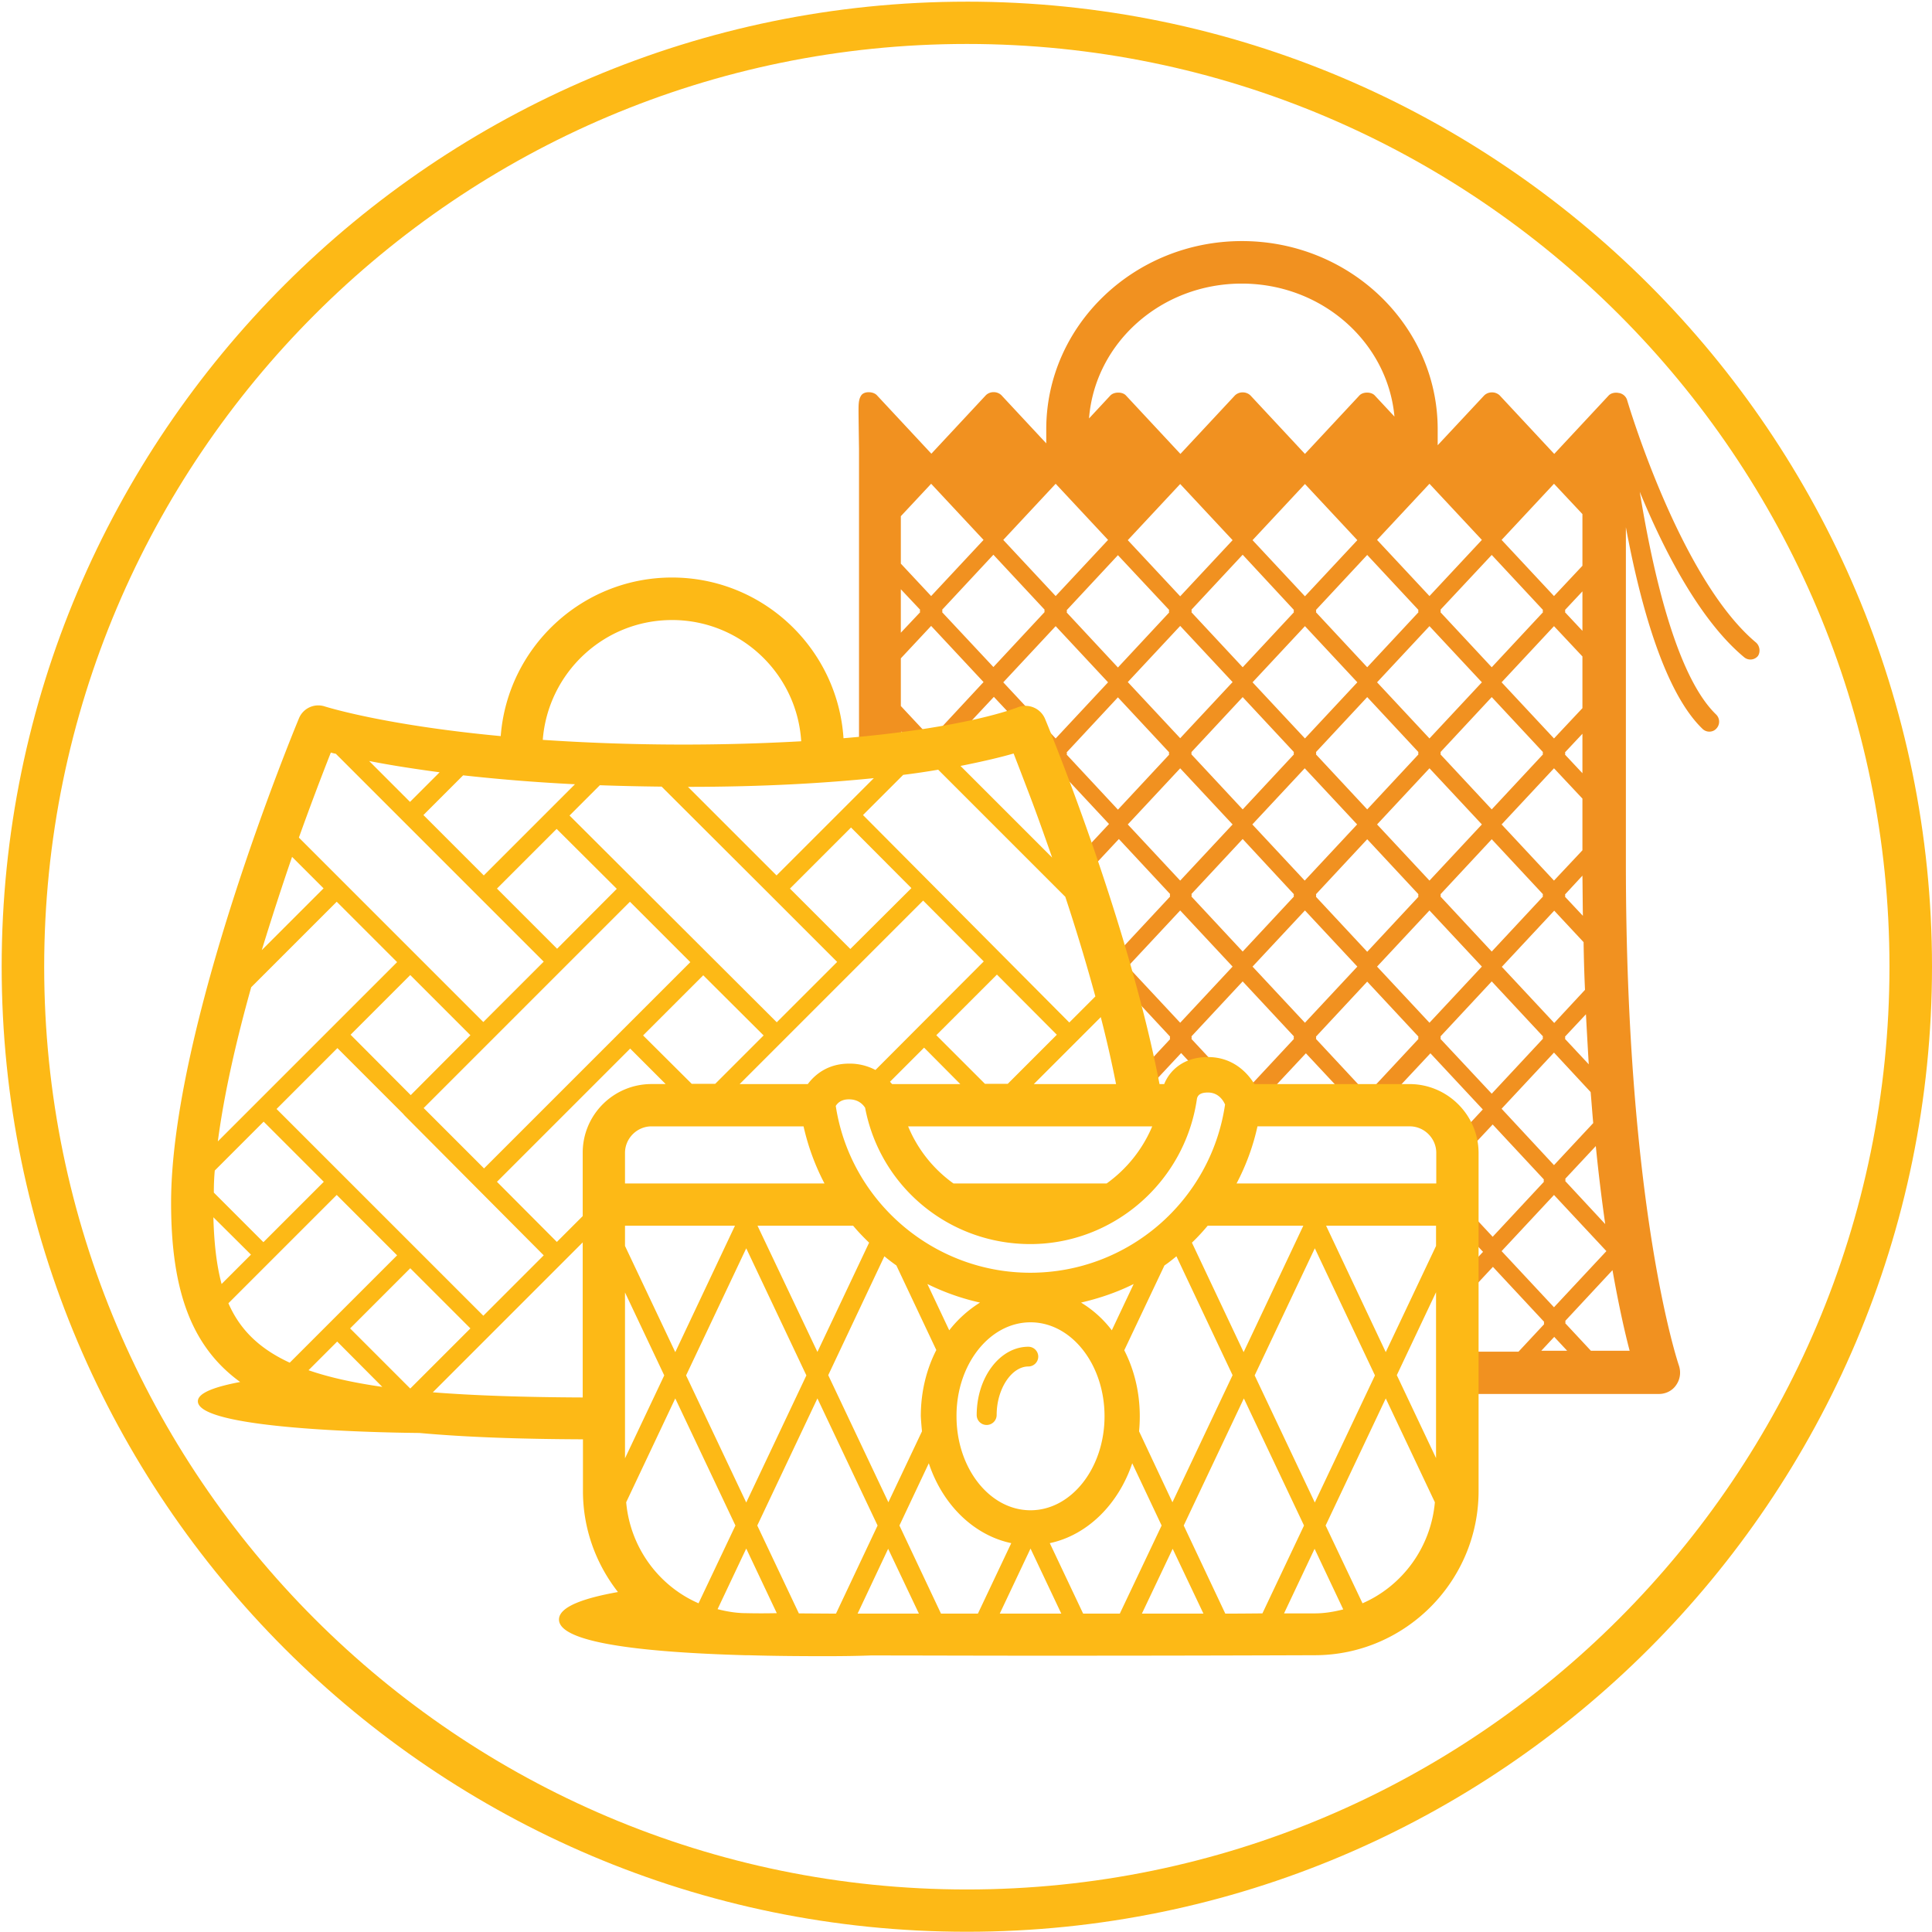
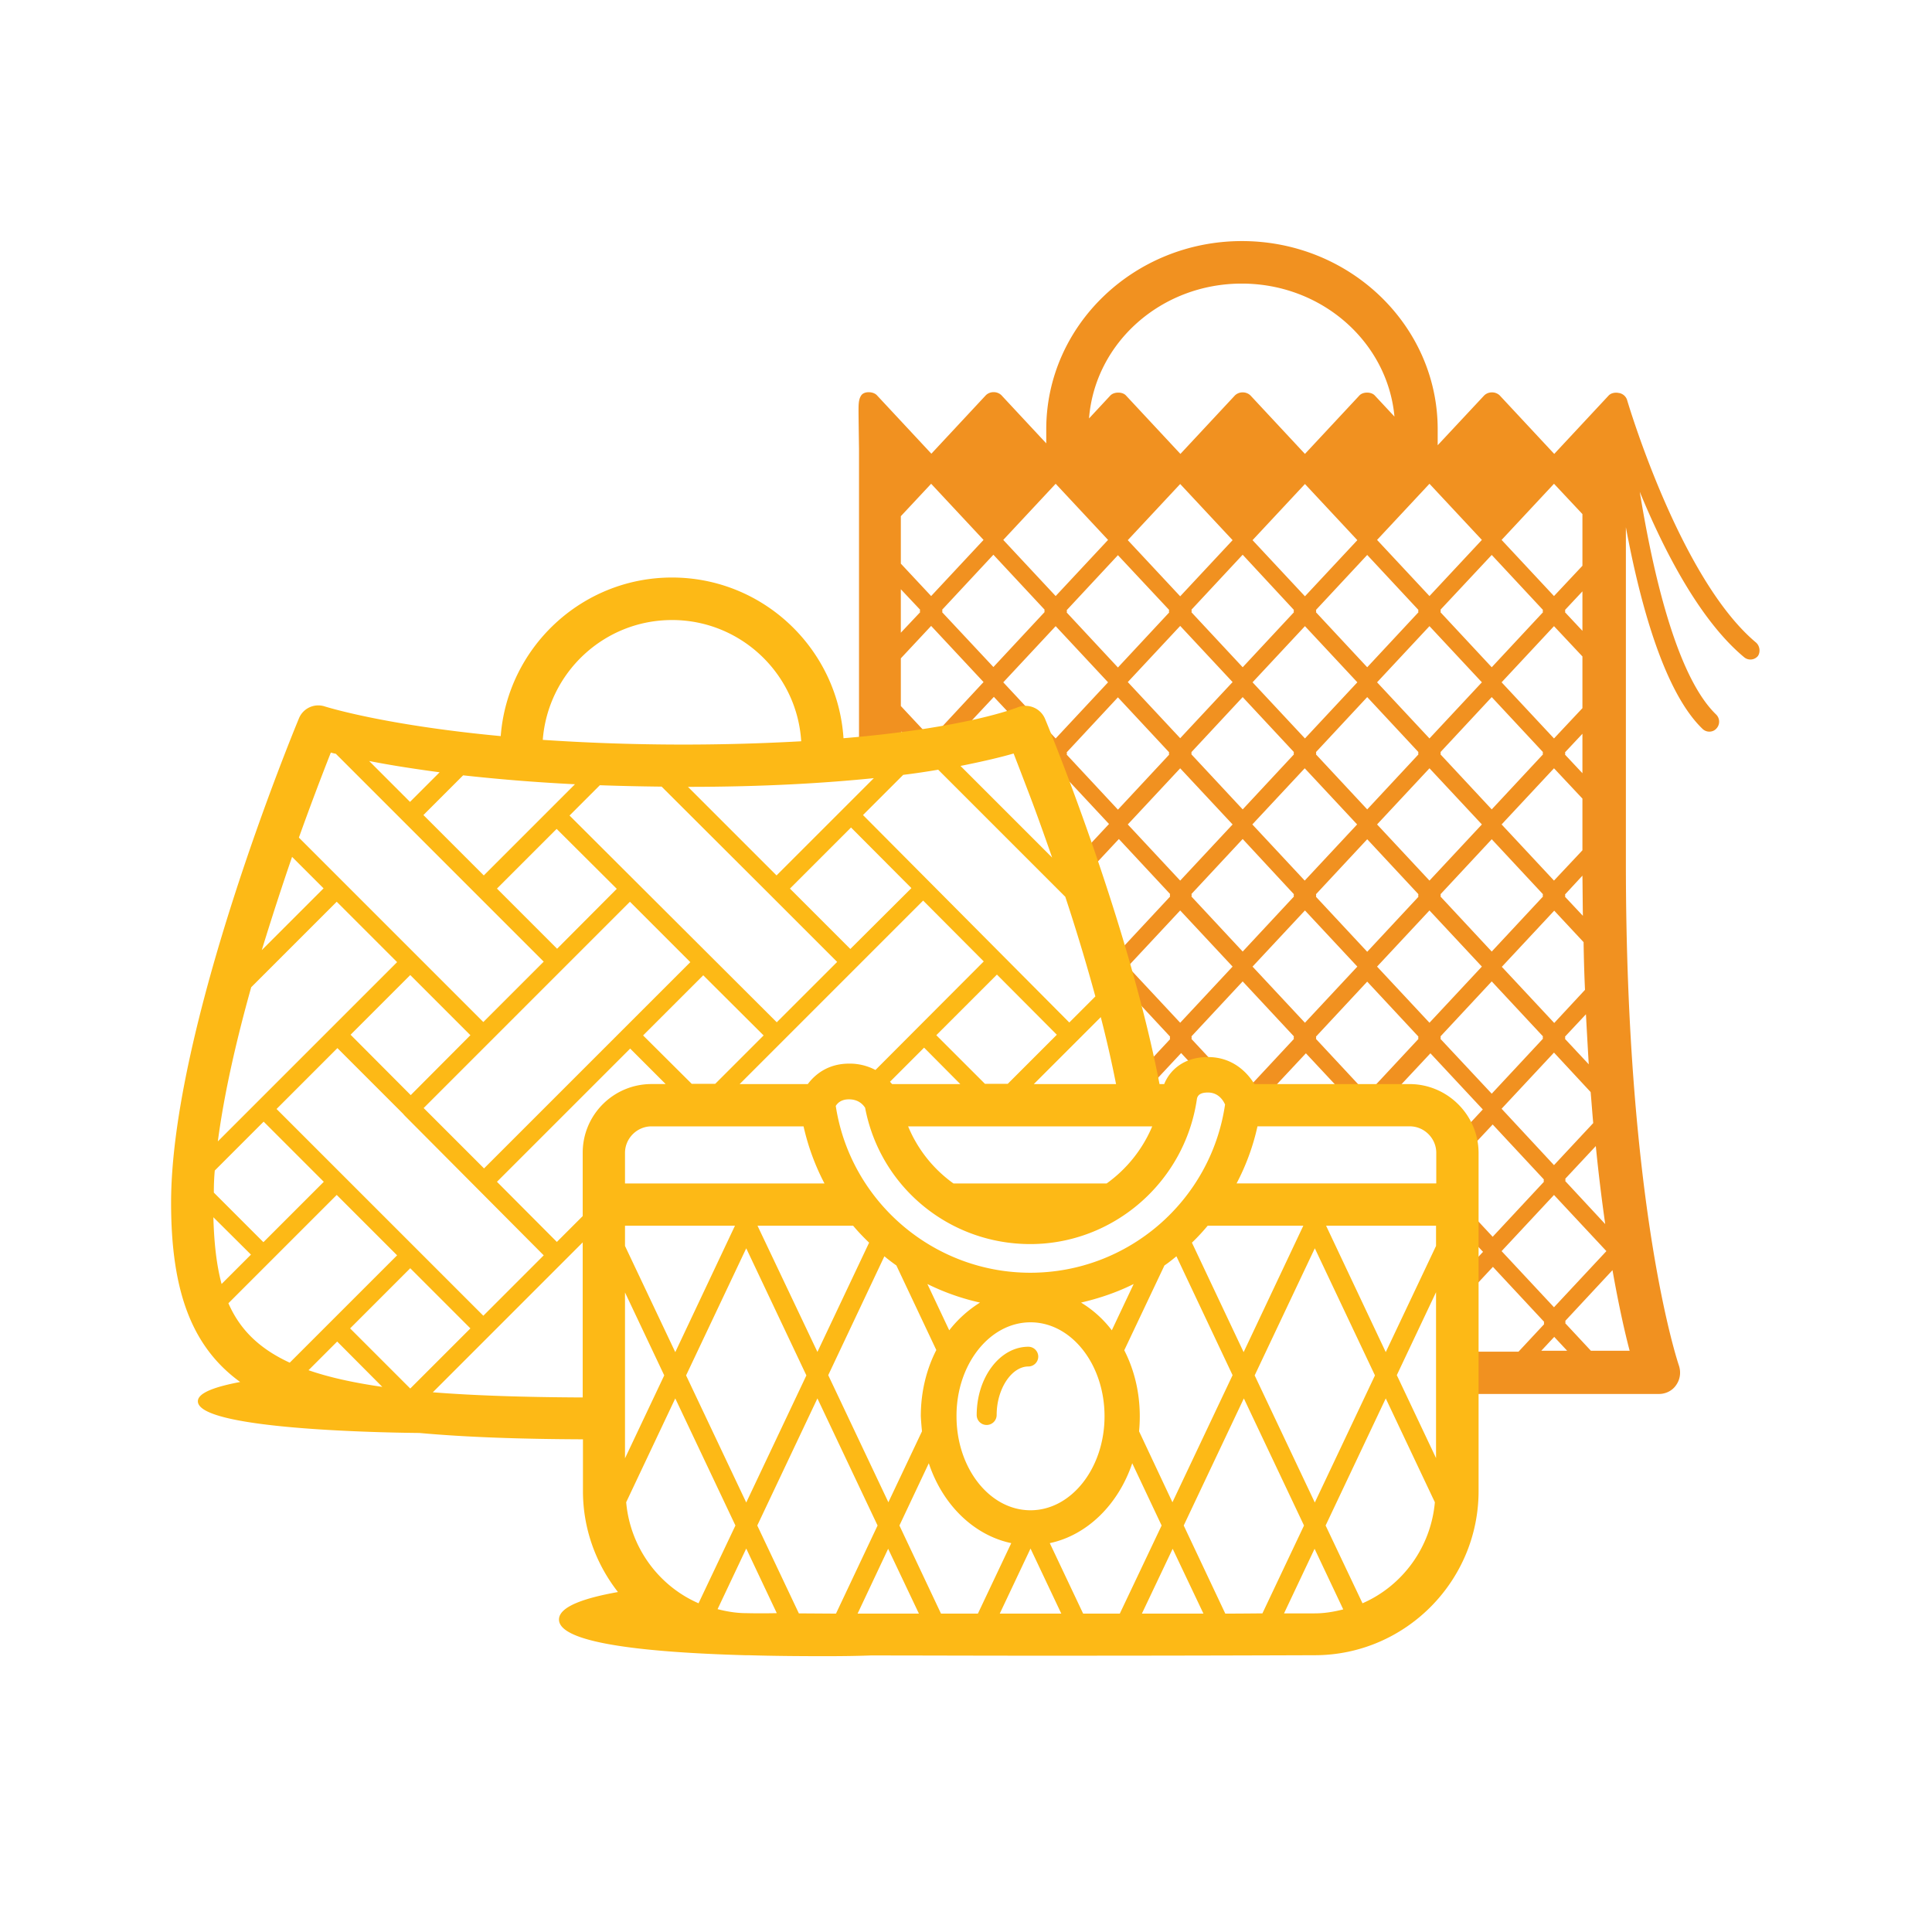
<svg xmlns="http://www.w3.org/2000/svg" width="146" height="146" fill="none" viewBox="0 0 146 146">
  <path fill="#F19120" d="M123.151 102.074h-2.929l-1.936-2.077a.297.297 0 000-.178l3.569-3.835c.48 2.717.941 4.741 1.296 6.09zm-6.676 0l.977-1.047.976 1.047h-1.953zm-3-7.528l3.959-4.243 3.96 4.243-3.96 4.243-3.959-4.243zm0-10.76l3.959-4.243 2.77 2.983c.071.8.124 1.58.195 2.344l-2.965 3.178-3.959-4.261zm-4.616-5.273a.38.38 0 000-.195l3.87-4.154 3.871 4.154a.296.296 0 000 .177l-3.871 4.155-3.87-4.137zm-4.795-5.468l3.96-4.243 3.96 4.243-3.96 4.243-3.96-4.243zm3.125 5.468l-3.87 4.155-3.871-4.155a.297.297 0 000-.177l3.871-4.155 3.87 4.155a.314.314 0 000 .177zm-12.535-5.468l3.96-4.243 3.959 4.243-3.96 4.243-3.959-4.243zm3.125 5.468l-3.87 4.155-3.871-4.155a.358.358 0 000-.195l3.87-4.154 3.871 4.154a.374.374 0 000 .195zm-12.553-5.468l3.96-4.243 3.96 4.243-3.96 4.243-3.96-4.243zm0-10.742l3.96-4.243 3.96 4.243-3.96 4.244-3.96-4.244zM80.61 57.03a.297.297 0 000-.177l3.87-4.155 3.871 4.155a.308.308 0 000 .177l-3.87 4.155-3.87-4.155zm-4.793-5.468l3.959-4.244 3.959 4.244-3.96 4.243-3.959-4.243zM71.2 46.27a.364.364 0 000-.196l3.87-4.154 3.871 4.154a.308.308 0 000 .178l-3.87 4.155-3.87-4.137zm-.834 9.534l-2.29-2.45V49.75l2.29-2.45 3.96 4.243-3.96 4.261zm-2.29-11.274l1.455 1.544a.366.366 0 000 .196l-1.456 1.544v-3.284zm0-5.522l2.29-2.45 3.96 4.243-3.96 4.243-2.29-2.45V39.01zm11.7-2.45l3.959 4.243-3.96 4.243-3.959-4.243 3.96-4.243zm14.062-15.127c6.054 0 11.025 4.42 11.54 10.049l-1.491-1.598c-.266-.284-.888-.284-1.154 0l-4.12 4.42-4.118-4.42a.834.834 0 00-.586-.23.832.832 0 00-.586.23l-4.12 4.42-4.119-4.42c-.266-.284-.888-.284-1.17 0l-1.617 1.74c.444-5.7 5.433-10.191 11.541-10.191zm18.146 19.37l-3.96 4.243-3.96-4.243 3.96-4.243 3.96 4.243zm.745 1.136l3.871 4.155a.297.297 0 000 .178l-3.871 4.154-3.87-4.154a.38.38 0 000-.196l3.87-4.137zm4.705-5.38l2.149 2.291v3.906l-2.149 2.29-3.959-4.243 3.959-4.243zm2.184 32.652l-1.349-1.438a.314.314 0 000-.178l1.314-1.42c.017 1.03.017 2.042.035 3.036zm-10.759-1.633l3.87-4.155 3.871 4.155a.297.297 0 000 .177l-3.871 4.155-3.87-4.155a.314.314 0 000-.177zm-4.795-5.274l3.96-4.243 3.96 4.243-3.96 4.244-3.96-4.244zm-4.616 5.274l3.871-4.155 3.87 4.155a.38.38 0 000 .195l-3.87 4.154-3.871-4.154a.36.36 0 000-.195zm-4.811-5.274l3.96-4.243 3.959 4.243-3.96 4.244-3.959-4.244zm3.142 5.274a.308.308 0 000 .177l-3.87 4.155-3.871-4.155a.358.358 0 000-.195l3.87-4.155 3.871 4.173zm-7.741-10.742l3.87-4.155 3.871 4.155a.309.309 0 000 .177l-3.87 4.155-3.871-4.155v-.177zm-.852-9.535l3.96 4.244-3.96 4.243-3.96-4.243 3.96-4.243zm-.835-1.207a.374.374 0 000 .195l-3.87 4.155-3.87-4.155a.297.297 0 000-.177l3.87-4.155 3.87 4.137zm.835-1.03l-3.96-4.243 3.96-4.243 3.96 4.243-3.96 4.243zm8.593 1.03a.309.309 0 000 .178l-3.87 4.154-3.871-4.154a.358.358 0 000-.196l3.87-4.154 3.871 4.172zm.835-1.03l-3.96-4.243 3.96-4.243 3.959 4.243-3.96 4.243zm8.575 1.208l-3.87 4.154-3.871-4.154a.297.297 0 000-.178l3.871-4.155 3.87 4.155a.316.316 0 000 .178zm-8.575 9.534l-3.96-4.243 3.96-4.244 3.959 4.244-3.96 4.243zm.834 1.03l3.871-4.155 3.87 4.155a.314.314 0 000 .177l-3.87 4.155-3.871-4.155a.297.297 0 000-.177zm8.576-1.03l-3.96-4.243 3.96-4.244 3.96 4.244-3.96 4.243zm8.576 1.03a.297.297 0 000 .177l-3.871 4.155-3.87-4.155a.314.314 0 000-.177l3.87-4.155 3.871 4.155zm2.983 3.515v3.906l-2.149 2.29-3.959-4.243 3.959-4.243 2.149 2.29zm-1.314-3.32a.314.314 0 000-.177l1.314-1.403v2.983l-1.314-1.403zm0-10.76a.314.314 0 000-.177l1.314-1.403v2.983l-1.314-1.402zm1.314 3.339v3.906l-2.149 2.29-3.959-4.243 3.959-4.244 2.149 2.29zm.194 25.194l-2.325 2.503-3.96-4.243 3.96-4.244 2.219 2.38c.018 1.225.053 2.432.106 3.604zm.284 5.628l-1.792-1.918a.314.314 0 000-.177l1.58-1.687c.07 1.314.142 2.575.212 3.782zm1.244 12.073l-3.019-3.249a.296.296 0 000-.177l2.308-2.469c.213 2.167.462 4.138.711 5.895zm11.381-43.96c-5.753-4.83-9.694-18.2-9.73-18.324a.77.77 0 00-.462-.48c-.017 0-.035-.017-.035-.017-.054-.018-.124-.018-.178-.035-.267-.036-.533.017-.71.195l-4.119 4.42-4.119-4.42a.834.834 0 00-.586-.23.833.833 0 00-.586.23l-3.516 3.764V32.44c0-7.848-6.64-14.222-14.79-14.222-8.15 0-14.79 6.374-14.79 14.222v1.065l-3.39-3.64a.832.832 0 00-.586-.23.832.832 0 00-.586.23l-4.12 4.421-4.119-4.42c-.266-.285-.94-.32-1.171 0-.231.319-.214.78-.214 1.33 0 .143.018 1.528.036 2.753v23.24a94.574 94.574 0 003.196-.336v-1.58l1.296 1.384a79.891 79.891 0 002.308-.373l3.391-3.622 2.13 2.273c.214-.07.32-.124.32-.124l.338.816 1.1 1.19a.297.297 0 000 .178l-.39.426c.16.408.337.87.533 1.367l.71-.764 3.96 4.244-2.469 2.645c.16.462.32.941.48 1.42l2.734-2.929 3.87 4.155a.36.36 0 000 .195l-3.87 4.155-1.438-1.545c.408 1.332.816 2.699 1.19 4.084l.248-.267 3.87 4.155a.36.36 0 000 .195l-2.485 2.664.32 1.597 3-3.213 1.491 1.598c.231-.089.462-.16.71-.16 1.688 0 2.362 2.7 2.362 2.7h1.012l3.853-4.12 3.853 4.12h1.704l3.853-4.12 3.959 4.243-2.13 2.29.301.285-.017 1.331 2.592-2.77 3.87 4.155a.3.3 0 000 .178l-3.87 4.154-2.61-2.805-.018 1.918 1.9 2.023-1.917 2.06-.018 1.953 2.681-2.876 3.871 4.155a.281.281 0 000 .177l-1.936 2.077h-3.871l-.763-.834-.036 4.03h15.287c.515 0 1.013-.248 1.297-.675.301-.426.373-.958.213-1.456-.036-.106-4.013-11.735-4.013-38.013V39.843c1.065 5.717 2.876 12.429 5.788 15.234a.742.742 0 00.515.213c.195 0 .391-.07.533-.23a.757.757 0 00-.018-1.066c-3.036-2.93-4.812-10.937-5.77-16.832 1.775 4.315 4.491 9.677 7.883 12.5a.736.736 0 001.047-.089c.196-.284.16-.763-.159-1.03z" />
-   <path fill="#FDB916" d="M73.063.126C32.848.126.126 32.848.126 73.046c0 40.196 32.722 72.936 72.937 72.936 40.215 0 72.937-32.722 72.937-72.937C146 32.83 113.278.125 73.063.125zm0 142.66c-38.457 0-69.724-31.284-69.724-69.723 0-38.44 31.267-69.741 69.724-69.741 38.457 0 69.723 31.284 69.723 69.723s-31.266 69.741-69.723 69.741z" />
-   <path fill="#FDB916" d="M106.515 81.922H94.796c-.603-.976-1.722-2.041-3.515-2.041-1.9 0-2.912 1.065-3.303 2.041h-.354c-2.415-12.481-8.328-26.827-8.647-27.59a1.604 1.604 0 00-2.095-.87c-.053.017-3.8 1.544-13.139 2.325-.444-6.764-6.072-12.144-12.961-12.144-6.818 0-12.428 5.29-12.943 11.984-8.878-.834-13.21-2.219-13.28-2.237a1.577 1.577 0 00-1.972.906c-.39.94-9.658 23.383-9.658 36.593 0 6.623 1.527 10.866 5.22 13.547-1.883.355-3.196.817-3.196 1.456 0 2.059 13.05 2.361 16.743 2.397 3.515.319 7.616.461 12.357.479v3.906c0 2.876.994 5.522 2.645 7.635-2.592.461-4.456 1.118-4.456 2.077 0 1.526 4.74 2.432 14.062 2.698h.248c1.776.054 3.711.072 5.824.072 1.35 0 2.468-.018 3.409-.054 3.728 0 8.007.018 12.872.018 9.055 0 15.82-.018 20.72-.036 6.818-.017 12.358-5.592 12.358-12.41V87.107c-.018-2.859-2.362-5.184-5.22-5.184zm-16.069 1.154c.054-.443.48-.515.835-.515.763 0 1.136.55 1.296.906-1.066 7.262-7.315 12.713-14.719 12.713-7.333 0-13.6-5.398-14.7-12.606.141-.23.425-.498.993-.498.764 0 1.101.445 1.226.64 1.136 5.983 6.356 10.298 12.481 10.298 6.268 0 11.665-4.67 12.588-10.938zm3.534 19.105l-3.907-8.274c.427-.408.818-.834 1.19-1.279h7.227l-4.51 9.553zm5.38-7.848l4.545 9.606-4.546 9.605-4.545-9.605 4.545-9.606zm-14.4 7.706l3.036-6.41c.32-.213.622-.461.906-.692l4.243 8.984-4.545 9.605-2.521-5.362c.035-.373.053-.746.053-1.136 0-1.829-.426-3.534-1.172-4.989zm-15.287 6.125l-2.539 5.362-4.545-9.605 4.243-8.984c.302.249.604.48.906.692l3.018 6.392c-.745 1.456-1.171 3.16-1.171 4.989.017.391.053.781.088 1.154zm-39.185-23.97c.018.019.018.036.036.054.017.018.035.018.035.036l10.529 10.581-4.563 4.564L20.9 83.805l4.598-4.6 4.99 4.99zm-3.995-6l4.51-4.51 4.545 4.546-4.51 4.527-4.545-4.563zm5.522 5.54l15.589-15.59 4.563 4.564-15.589 15.588-4.563-4.563zm38.741-5.504l4.581-4.581 4.527 4.545-3.71 3.71h-1.722l-3.676-3.674zm1.811 3.692h-5.149a1.64 1.64 0 01-.16-.177l2.575-2.575 2.734 2.752zm-6.41-1.065a4.163 4.163 0 00-1.988-.48c-1.544 0-2.539.764-3.125 1.546h-5.148l13.866-13.867 4.58 4.598-8.184 8.203zm-1.899-9.144l-4.563-4.563 4.616-4.616 4.563 4.58-4.616 4.6zm-.994.977L58.7 77.253 43.04 61.629l2.29-2.29c1.474.053 3.036.088 4.67.106l8.185 8.167 5.078 5.078zM46.61 67.168l-4.51 4.528-4.545-4.546 4.51-4.51 4.545 4.528zm6.534 6.534l4.562 4.545-3.657 3.657h-1.776l-3.675-3.657 4.546-4.545zm7.58 11.416a17.643 17.643 0 001.581 4.315H47.231v-2.309c0-1.1.906-2.006 2.006-2.006h11.488zm-5.184 7.51l-4.51 9.553-3.799-8.025v-1.528h8.31zm.853 1.705l4.545 9.606-4.545 9.605-4.546-9.605 4.546-9.606zm.852-1.705h7.226c.373.445.781.87 1.207 1.279l-3.906 8.256-4.527-9.535zm12.837 4.404a17.596 17.596 0 003.977 1.403 8.961 8.961 0 00-2.326 2.095l-1.651-3.498zm7.794 2.894c3.09 0 5.593 3.178 5.593 7.102 0 3.906-2.503 7.102-5.593 7.102s-5.593-3.179-5.593-7.102c-.017-3.924 2.504-7.102 5.593-7.102zm3.817-1.491c1.385-.32 2.734-.781 3.978-1.403l-1.652 3.498a8.375 8.375 0 00-2.326-2.095zm1.936-9.002H72.052a10.004 10.004 0 01-3.426-4.315h18.447a10.156 10.156 0 01-3.444 4.315zm.71-7.51h-6.214l5.06-5.06a89.028 89.028 0 011.154 5.06zM76.598 56.94c.177.462.408 1.048.657 1.705l.55 1.438c.515 1.35 1.083 2.947 1.705 4.723l-6.925-6.925c1.776-.355 3.107-.674 4.013-.94zm-5.7 1.225l9.606 9.606a147.76 147.76 0 012.272 7.528l-1.97 1.97-15.59-15.677 3.037-3.036a54.75 54.75 0 002.645-.39zm-4.864.64l-7.351 7.35-6.694-6.693c5.753 0 10.37-.285 14.045-.657zm-15.252-11.95c5.185 0 9.446 4.049 9.765 9.162a158.861 158.861 0 01-19.53-.106c.39-5.06 4.616-9.055 9.765-9.055zm-7.333 12.411l-6.889 6.89-4.563-4.564 3.001-3c2.415.266 5.22.514 8.451.674zm-10.227-.905l-2.237 2.237-3.089-3.09c1.438.285 3.196.569 5.326.853zm-8.22-1.492c.107.036.248.071.373.09l15.713 15.712-4.563 4.563-13.938-13.937a219.815 219.815 0 012.415-6.428zm-2.93 7.884l2.38 2.379-4.67 4.67a223.27 223.27 0 012.29-7.05zm-3.089 9.853l6.463-6.462 4.563 4.563-13.547 13.547c.48-3.657 1.42-7.724 2.521-11.647zm-2.752 13.85l3.693-3.694 4.545 4.546-4.563 4.563-3.746-3.747c0-.532.018-1.1.071-1.669zm.515 8.575c-.39-1.456-.568-3.125-.621-5.043l2.84 2.824-2.219 2.219zm.515 1.456l8.185-8.185 4.563 4.563-8.114 8.113c-2.344-1.082-3.782-2.538-4.634-4.491zm6.054 5.06l2.166-2.166 3.41 3.426c-2.202-.319-4.049-.727-5.576-1.26zm7.688 1.385l-4.545-4.545 4.545-4.546 4.545 4.546-4.545 4.545zm13.032.674c-4.42-.018-8.185-.142-11.327-.39l11.327-11.328v11.718zm0-18.5v4.794l-1.953 1.953-4.527-4.545L47.622 79.24l2.68 2.681h-1.065c-2.876 0-5.202 2.326-5.202 5.185zm3.196 10.564l2.965 6.268-2.965 6.267V97.671zm.089 15.855l3.71-7.847 4.546 9.605-2.788 5.877c-3.018-1.314-5.166-4.226-5.468-7.635zm9.073 8.381c-.746 0-1.474-.125-2.166-.302l2.166-4.581 2.308 4.883c-.8.017-1.58.017-2.308 0zm3.977.017l-3.143-6.64 4.545-9.605 4.546 9.605-3.143 6.658-2.805-.018zm4.438.018l2.309-4.9 2.325 4.9h-4.634zm6.303 0l-3.142-6.658 2.22-4.705c1.029 3.107 3.373 5.433 6.231 6.037l-2.521 5.326H71.11zm4.44 0l2.325-4.918 2.326 4.918H75.55zm6.302 0l-2.52-5.326c2.84-.604 5.183-2.93 6.23-6.037l2.22 4.705-3.16 6.658h-2.77zm4.439 0l2.326-4.9 2.326 4.9H86.29zm6.303 0l-3.142-6.658 4.544-9.605 4.546 9.605-3.143 6.64c-.018 0-1.846.018-2.805.018zm6.747-.018h-2.308l2.308-4.882 2.166 4.581c-.693.177-1.403.301-2.166.301zm3.622-.763l-2.788-5.877 4.545-9.605 3.711 7.847c-.302 3.409-2.45 6.321-5.468 7.635zm5.557-10.973l-2.965-6.267 2.965-6.267v12.534zm0-16.032l-3.8 8.025-4.509-9.553h8.309v1.528zm-15.074-4.723a17.186 17.186 0 001.58-4.315h11.505c1.101 0 2.006.906 2.006 2.006v2.309h-15.09z" />
+   <path fill="#FDB916" d="M106.515 81.922H94.796c-.603-.976-1.722-2.041-3.515-2.041-1.9 0-2.912 1.065-3.303 2.041h-.354c-2.415-12.481-8.328-26.827-8.647-27.59a1.604 1.604 0 00-2.095-.87c-.053.017-3.8 1.544-13.139 2.325-.444-6.764-6.072-12.144-12.961-12.144-6.818 0-12.428 5.29-12.943 11.984-8.878-.834-13.21-2.219-13.28-2.237a1.577 1.577 0 00-1.972.906c-.39.94-9.658 23.383-9.658 36.593 0 6.623 1.527 10.866 5.22 13.547-1.883.355-3.196.817-3.196 1.456 0 2.059 13.05 2.361 16.743 2.397 3.515.319 7.616.461 12.357.479v3.906c0 2.876.994 5.522 2.645 7.635-2.592.461-4.456 1.118-4.456 2.077 0 1.526 4.74 2.432 14.062 2.698h.248c1.776.054 3.711.072 5.824.072 1.35 0 2.468-.018 3.409-.054 3.728 0 8.007.018 12.872.018 9.055 0 15.82-.018 20.72-.036 6.818-.017 12.358-5.592 12.358-12.41V87.107c-.018-2.859-2.362-5.184-5.22-5.184zm-16.069 1.154c.054-.443.48-.515.835-.515.763 0 1.136.55 1.296.906-1.066 7.262-7.315 12.713-14.719 12.713-7.333 0-13.6-5.398-14.7-12.606.141-.23.425-.498.993-.498.764 0 1.101.445 1.226.64 1.136 5.983 6.356 10.298 12.481 10.298 6.268 0 11.665-4.67 12.588-10.938zm3.534 19.105l-3.907-8.274c.427-.408.818-.834 1.19-1.279h7.227l-4.51 9.553zm5.38-7.848l4.545 9.606-4.546 9.605-4.545-9.605 4.545-9.606zm-14.4 7.706l3.036-6.41c.32-.213.622-.461.906-.692l4.243 8.984-4.545 9.605-2.521-5.362c.035-.373.053-.746.053-1.136 0-1.829-.426-3.534-1.172-4.989zm-15.287 6.125l-2.539 5.362-4.545-9.605 4.243-8.984c.302.249.604.48.906.692l3.018 6.392c-.745 1.456-1.171 3.16-1.171 4.989.017.391.053.781.088 1.154zm-39.185-23.97c.018.019.018.036.036.054.017.018.035.018.035.036l10.529 10.581-4.563 4.564L20.9 83.805l4.598-4.6 4.99 4.99zm-3.995-6l4.51-4.51 4.545 4.546-4.51 4.527-4.545-4.563zm5.522 5.54l15.589-15.59 4.563 4.564-15.589 15.588-4.563-4.563zm38.741-5.504l4.581-4.581 4.527 4.545-3.71 3.71h-1.722l-3.676-3.674zm1.811 3.692h-5.149a1.64 1.64 0 01-.16-.177l2.575-2.575 2.734 2.752zm-6.41-1.065a4.163 4.163 0 00-1.988-.48c-1.544 0-2.539.764-3.125 1.546h-5.148l13.866-13.867 4.58 4.598-8.184 8.203zm-1.899-9.144l-4.563-4.563 4.616-4.616 4.563 4.58-4.616 4.6zm-.994.977L58.7 77.253 43.04 61.629l2.29-2.29c1.474.053 3.036.088 4.67.106l8.185 8.167 5.078 5.078zM46.61 67.168l-4.51 4.528-4.545-4.546 4.51-4.51 4.545 4.528zm6.534 6.534l4.562 4.545-3.657 3.657h-1.776l-3.675-3.657 4.546-4.545zm7.58 11.416a17.643 17.643 0 001.581 4.315H47.231v-2.309c0-1.1.906-2.006 2.006-2.006h11.488zm-5.184 7.51l-4.51 9.553-3.799-8.025v-1.528h8.31zm.853 1.705l4.545 9.606-4.545 9.605-4.546-9.605 4.546-9.606zm.852-1.705h7.226c.373.445.781.87 1.207 1.279l-3.906 8.256-4.527-9.535zm12.837 4.404a17.596 17.596 0 003.977 1.403 8.961 8.961 0 00-2.326 2.095l-1.651-3.498zm7.794 2.894c3.09 0 5.593 3.178 5.593 7.102 0 3.906-2.503 7.102-5.593 7.102s-5.593-3.179-5.593-7.102c-.017-3.924 2.504-7.102 5.593-7.102zm3.817-1.491c1.385-.32 2.734-.781 3.978-1.403l-1.652 3.498a8.375 8.375 0 00-2.326-2.095zm1.936-9.002H72.052a10.004 10.004 0 01-3.426-4.315h18.447a10.156 10.156 0 01-3.444 4.315zm.71-7.51h-6.214l5.06-5.06a89.028 89.028 0 011.154 5.06zM76.598 56.94c.177.462.408 1.048.657 1.705l.55 1.438c.515 1.35 1.083 2.947 1.705 4.723l-6.925-6.925c1.776-.355 3.107-.674 4.013-.94zm-5.7 1.225l9.606 9.606a147.76 147.76 0 012.272 7.528l-1.97 1.97-15.59-15.677 3.037-3.036a54.75 54.75 0 002.645-.39zm-4.864.64l-7.351 7.35-6.694-6.693c5.753 0 10.37-.285 14.045-.657zm-15.252-11.95c5.185 0 9.446 4.049 9.765 9.162a158.861 158.861 0 01-19.53-.106c.39-5.06 4.616-9.055 9.765-9.055zm-7.333 12.411l-6.889 6.89-4.563-4.564 3.001-3c2.415.266 5.22.514 8.451.674zm-10.227-.905l-2.237 2.237-3.089-3.09c1.438.285 3.196.569 5.326.853zm-8.22-1.492c.107.036.248.071.373.09l15.713 15.712-4.563 4.563-13.938-13.937a219.815 219.815 0 012.415-6.428zm-2.93 7.884l2.38 2.379-4.67 4.67a223.27 223.27 0 012.29-7.05zm-3.089 9.853l6.463-6.462 4.563 4.563-13.547 13.547c.48-3.657 1.42-7.724 2.521-11.647zm-2.752 13.85l3.693-3.694 4.545 4.546-4.563 4.563-3.746-3.747c0-.532.018-1.1.071-1.669m.515 8.575c-.39-1.456-.568-3.125-.621-5.043l2.84 2.824-2.219 2.219zm.515 1.456l8.185-8.185 4.563 4.563-8.114 8.113c-2.344-1.082-3.782-2.538-4.634-4.491zm6.054 5.06l2.166-2.166 3.41 3.426c-2.202-.319-4.049-.727-5.576-1.26zm7.688 1.385l-4.545-4.545 4.545-4.546 4.545 4.546-4.545 4.545zm13.032.674c-4.42-.018-8.185-.142-11.327-.39l11.327-11.328v11.718zm0-18.5v4.794l-1.953 1.953-4.527-4.545L47.622 79.24l2.68 2.681h-1.065c-2.876 0-5.202 2.326-5.202 5.185zm3.196 10.564l2.965 6.268-2.965 6.267V97.671zm.089 15.855l3.71-7.847 4.546 9.605-2.788 5.877c-3.018-1.314-5.166-4.226-5.468-7.635zm9.073 8.381c-.746 0-1.474-.125-2.166-.302l2.166-4.581 2.308 4.883c-.8.017-1.58.017-2.308 0zm3.977.017l-3.143-6.64 4.545-9.605 4.546 9.605-3.143 6.658-2.805-.018zm4.438.018l2.309-4.9 2.325 4.9h-4.634zm6.303 0l-3.142-6.658 2.22-4.705c1.029 3.107 3.373 5.433 6.231 6.037l-2.521 5.326H71.11zm4.44 0l2.325-4.918 2.326 4.918H75.55zm6.302 0l-2.52-5.326c2.84-.604 5.183-2.93 6.23-6.037l2.22 4.705-3.16 6.658h-2.77zm4.439 0l2.326-4.9 2.326 4.9H86.29zm6.303 0l-3.142-6.658 4.544-9.605 4.546 9.605-3.143 6.64c-.018 0-1.846.018-2.805.018zm6.747-.018h-2.308l2.308-4.882 2.166 4.581c-.693.177-1.403.301-2.166.301zm3.622-.763l-2.788-5.877 4.545-9.605 3.711 7.847c-.302 3.409-2.45 6.321-5.468 7.635zm5.557-10.973l-2.965-6.267 2.965-6.267v12.534zm0-16.032l-3.8 8.025-4.509-9.553h8.309v1.528zm-15.074-4.723a17.186 17.186 0 001.58-4.315h11.505c1.101 0 2.006.906 2.006 2.006v2.309h-15.09z" />
  <path fill="#FDB916" d="M75.317 106.921c0-1.952 1.119-3.657 2.397-3.657a.75.75 0 00.746-.746.75.75 0 00-.746-.746c-2.148 0-3.906 2.309-3.906 5.167a.75.75 0 00.746.745.757.757 0 00.763-.763z" />
</svg>